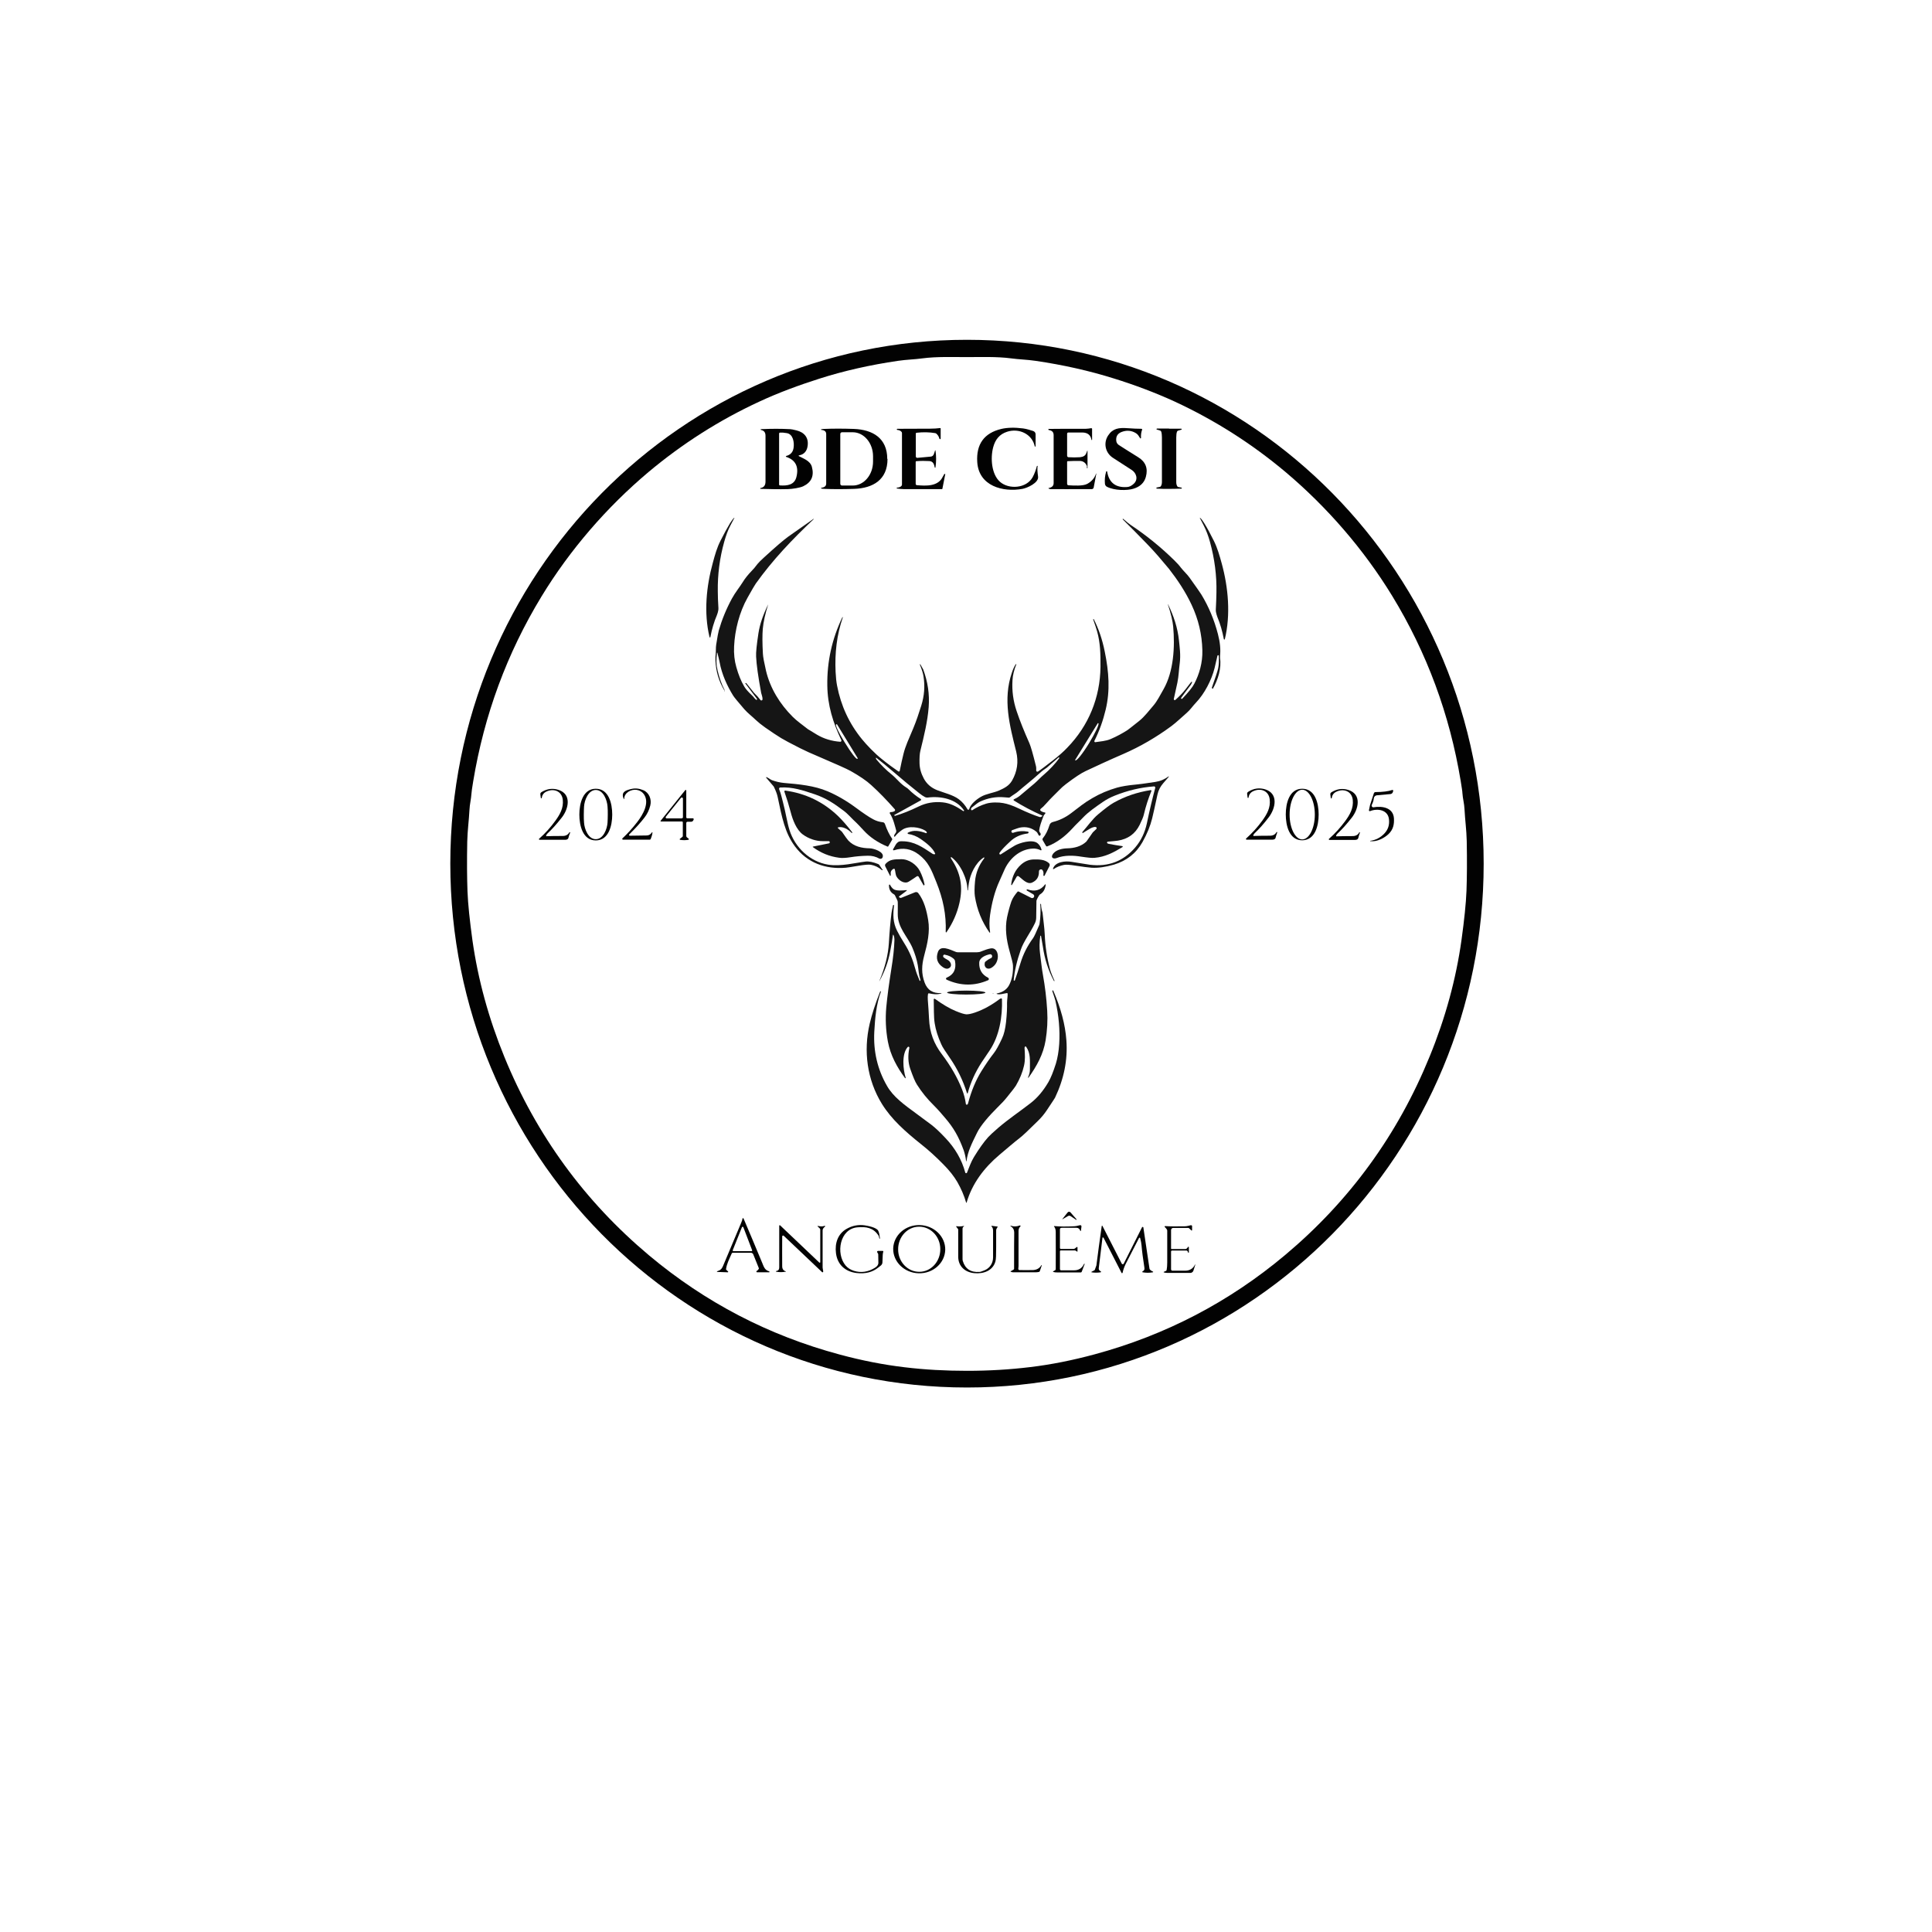
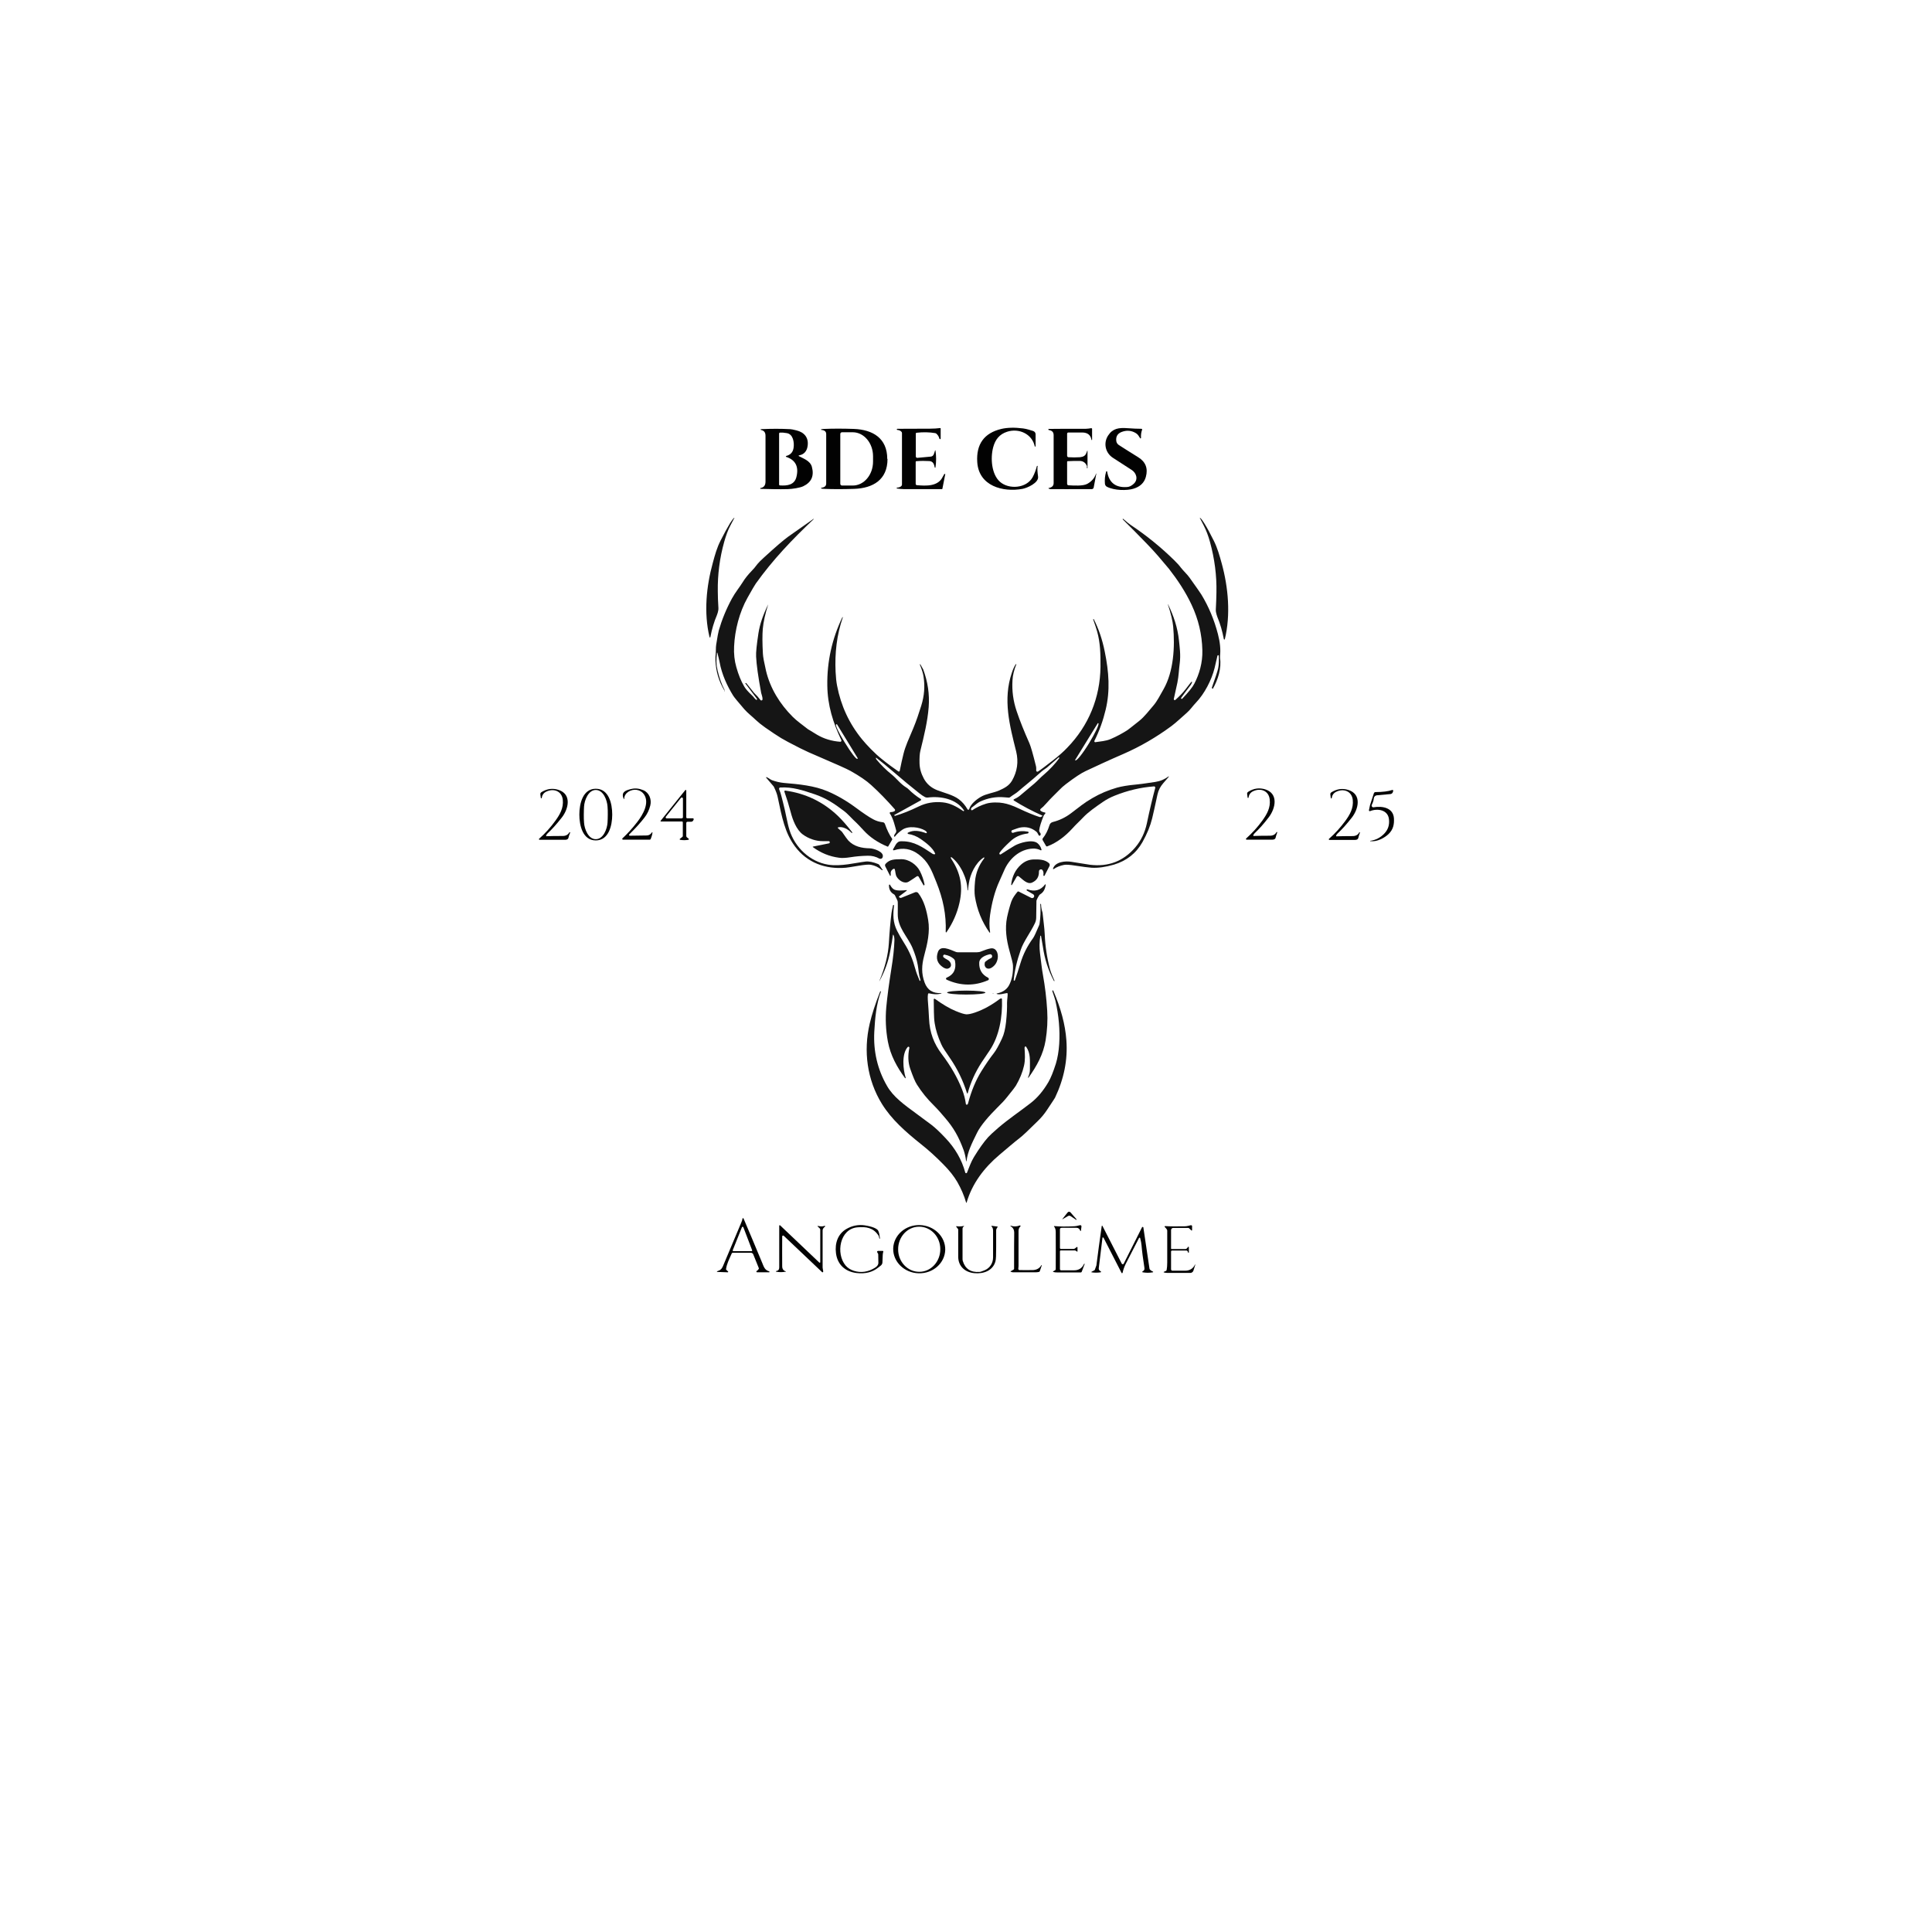
<svg xmlns="http://www.w3.org/2000/svg" id="Calque_1" version="1.1" viewBox="0 0 1563 1563">
  <defs>
    <style>
      .st0 {
        fill: #151515;
      }

      .st1 {
        fill: #020202;
      }
    </style>
  </defs>
-   <path class="st1" d="M782.3,1122.5c-230.9,0-418-189.7-418-423.8h0c0-234,187.2-423.8,418-423.8h0c230.9,0,418,189.7,418,423.8h0c0,234-187.2,423.8-418,423.8h0ZM782.5,1109c17.4,0,34.4-1,50.8-3,16.9-2,34.4-5.5,52.5-10.4,57.2-15.5,108.5-42.2,153.9-80.3,52.1-43.7,91.1-97.3,116.9-160.6,12.8-31.3,21.4-62.8,25.8-94.5,2.2-16,3.6-29.2,4-39.5.4-11,.5-24.4.2-40.4-.2-9-1.4-17.3-1.8-25.6-.2-4.7-1.4-8.5-1.7-13.1,0-1.4-.6-4.6-1.4-9.9-8.9-53.8-27.4-103.7-55.4-149.6-23.1-37.8-52.9-72.1-86.5-100.4-27.3-22.9-57.2-41.9-89.6-56.9-15.7-7.2-32.6-13.5-48.7-18.5-20-6.3-41.3-11.1-63.9-14.4-6.8-1-13.2-1.1-19.8-2-11.4-1.5-24.5-1-35.7-1-11.2,0-24.3-.5-35.7,1-6.6.9-13,1-19.8,2-22.6,3.3-43.9,8.1-63.9,14.5-16,5.1-33,11.3-48.6,18.6-32.4,15-62.3,34.1-89.6,57-33.6,28.3-63.4,62.7-86.4,100.5-28,46-46.4,95.9-55.3,149.7-.9,5.2-1.3,8.5-1.4,9.9-.3,4.6-1.4,8.5-1.6,13.1-.4,8.2-1.6,16.6-1.8,25.6-.3,15.9-.2,29.4.2,40.4.4,10.3,1.8,23.4,4,39.5,4.5,31.7,13.1,63.2,25.9,94.5,25.9,63.3,65,116.8,117.1,160.5,45.4,38,96.7,64.7,154,80.1,18.1,4.9,35.6,8.3,52.5,10.3,16.4,2,33.3,2.9,50.8,2.9Z" />
  <path class="st1" d="M764.4,383.5c0-.1.2-.1.3,0,0,0,.1.2,0,.2l-2.3,11.7c0,.2-.2.3-.4.3-8.8,0-19.1,0-30.8,0-1.7,0-3.5-.2-5.5-.5-.2,0-.3-.2-.3-.4,0-.2.2-.3.4-.3,1.6-.1,2.8-.6,3.5-1.4.2-.3.4-.7.4-1v-41.8c0-.4-.2-.8-.5-1.1-.8-.8-1.9-1.3-3.3-1.4-.2,0-.4-.2-.4-.4,0,0,0,0,0,0h0c0-.3.2-.5.5-.5,1.6,0,10.4-.1,26.4-.1,3.1,0,5.9-.2,8.2-.5.2,0,.4.1.4.3,0,0,0,0,0,0v8.2c0,.3-.2.5-.5.5-.2,0-.4-.2-.5-.4-.4-1.6-1.2-2.9-2.4-4-.3-.3-.6-.4-1-.5-4.8-.8-9.8-.9-15.1-.3-.3,0-.6.3-.6.7v18.4c0,.7.5,1.2,1.2,1.2,0,0,0,0,.1,0l10.8-1c1.2-.1,2.1-.9,2.5-2l1-3c0,0,.1-.1.2-.1,0,0,.1,0,.1.1.7,4.6.7,9.2,0,13.7,0,.2-.1.3-.3.3-.2,0-.3-.1-.3-.3h0c-.5-2.6-1.3-4.9-4.4-5.1-3.3-.2-6.8-.2-10.5.1-.3,0-.5.3-.5.6v17.7c0,.6.4,1.1,1,1.1,7,.6,17.1,1.3,20.9-6.8.5-1,.9-1.7,1.3-2.3Z" />
  <path class="st1" d="M839,377.1c0-.1.1-.2.2-.2h.3s0,0,0,0c0,0,0,0,0,0-.4,1.5-.3,4.4.3,8.7.7,5-8.8,9.2-12.6,9.9-15.9,2.9-35.4-2.3-36.6-21.7-.9-14.5,5.6-23.5,19.5-26.8,4.7-1.1,10.6-1.3,17.6-.4,3.1.4,6.2,1.5,8.2,2.1,1.1.4,1.9,1.4,1.9,2.6v9.7s0,0,0,0c-.1.3-.3.4-.6.3,0,0,0,0,0,0-2.2-10.4-13-15.1-22.5-12-6.1,2-9.5,6.2-11.2,12.5-2.4,9-1.3,22,5.5,28,7.2,6.3,21.3,5.4,26.4-3.7,1.4-2.6,2.6-5.7,3.5-9.2Z" />
  <path class="st1" d="M886.5,383.3c0-.1.2-.2.3-.2h0c0,0,.1.2.1.3l-2.1,11c-.1.7-.8,1.3-1.5,1.3-16.7.1-27.8,0-33.3,0-.7,0-1.3-.2-1.7-.5-.1,0-.1-.2,0-.3,0,0,0,0,.2-.1,2.6-.5,3.9-1.8,3.9-4,0-12.6,0-25.5,0-38.7,0-2.2-1-3.5-3-4-.6-.1-1-.2-1.1-.3-.2-.1-.3-.4-.1-.6,0-.1.2-.2.3-.2,4.8-.1,14.8-.1,29.9-.1,1.6,0,3-.3,4.4-.5.3,0,.7.2.7.5,0,0,0,0,0,0v8.8c0,.2-.1.3-.3.3-.1,0-.2,0-.2-.2-.7-3.9-3.1-5.8-7.3-5.9-6.4,0-10.2,0-11.5,0-.5,0-.9.5-.9,1v17.8c0,.6.5,1.2,1.1,1.2,3.2.2,6.3.2,9.3,0,2.8-.3,4.4-1.2,5.3-3.7.3-.8.5-1.3.6-1.6,0,0,.1-.1.2,0,0,0,0,0,0,.1v13.9c0,0,0,.2-.1.2-.4.1-.5-.3-.3-1.4,0-.1,0-.5-.3-.9-1.2-2.5-3.3-3.7-6.1-3.6-2.9,0-6,0-9.2.2-.3,0-.5.2-.5.5v17.8c0,.7.5,1.2,1.2,1.2,3.8.2,11.7.8,15.2-1.2,3.4-1.9,5.8-4.6,7-8.2Z" />
  <path class="st1" d="M923,354.3c0,.2-.1.4-.3.4-.1,0-.3,0-.3-.2-1.3-1.9-1.8-3.1-3.5-4.1-3.6-2.2-7.5-2.5-11.6-.9-3.3,1.3-4.7,3.8-4.2,7.4.2,1.3.9,2.3,2,3.1,3.2,2.1,8.5,5.4,15.7,9.9,6,3.7,8.1,9,6.2,15.9-1.3,4.8-4.7,8-10.1,9.6-5.3,1.6-15.3,1.5-21.4-1.6-.9-.5-1.5-1.4-1.6-2.4-.3-3.3,0-6.6,1-9.9,0-.2.3-.4.5-.3.2,0,.3.2.3.4,1.5,8.9,6.9,13.1,16.2,12.4,1.8-.1,3.6-1,5.4-2.7,3.7-3.5,2.1-8.7-1.9-11.2-4.1-2.6-9.2-5.9-15-9.7-6.1-3.9-8-11.9-3.9-18.1,3.7-5.7,8.6-6.4,15.5-5.9,4.5.3,8.3.5,11.5.5.3,0,.5.2.5.5,0,0,0,.1,0,.2-.8,2.1-1.1,4.4-.9,6.8Z" />
  <path class="st1" d="M615.6,347.7c-.2,0-.3-.2-.2-.3,0-.1.1-.2.2-.2,8.4-.4,16.3-.4,23.7,0,.9,0,2.6.4,5.1,1,6.1,1.5,9.9,5.7,9,12.4-.5,4.2-2.8,7.1-7,7.8-.2,0-.3.2-.3.4,0,0,0,.2.2.2,3.6,2,9.1,3.7,10.5,8.6,2,7.4-.3,12.6-7,15.8-2.8,1.3-8.8,2.2-12.5,2.3-7.2.2-14.5,0-21.9-.2-.2,0-.4-.1-.4-.3s.1-.4.3-.4c2.7-.4,4-2.2,4-5.2,0-19.1,0-31.4,0-37,0-2.8-1.2-4.4-3.9-4.8ZM636,368.9c3.5-.9,5.5-3.1,6-6.5.7-4.4-.3-11.2-5.5-12-2.1-.4-4-.5-5.5-.4-.4,0-.7.4-.7.8v41.2c0,.4.3.7.7.7,5.8.4,11.7-.3,13.3-6.8,2.1-8.3-.7-13.8-8.3-16.3-.2,0-.3-.2-.2-.4,0-.1.1-.2.2-.2Z" />
  <path class="st1" d="M718,371.3c0,16.8-11.7,23.7-27.1,24.2-9,.3-17,.3-24,0-1.3,0-2.2-.2-2.5-.3-.1,0-.2-.2-.1-.4,0,0,.1-.2.2-.2,2.6-.3,3.9-1.4,3.9-3.4,0-.9,0-7.6,0-20,0-12.4,0-19,0-20,0-2-1.2-3.2-3.9-3.4-.2,0-.3-.2-.3-.3,0-.1,0-.2.2-.2.3-.1,1.2-.3,2.5-.3,7-.3,14.9-.3,23.9,0,15.3.6,27,7.5,27,24.3ZM679.8,351.1v40.3c0,.8.7,1.4,1.4,1.4h8.7c9.1,0,16.4-8.7,16.4-19.4v-4.3c0-10.7-7.4-19.4-16.4-19.4,0,0,0,0,0,0h-8.7c-.8,0-1.4.6-1.4,1.4Z" />
-   <path class="st1" d="M945.9,346.8c3.2,0,6.4,0,9.6,0,.3,0,.5.2.5.5h0c0,.2-.1.3-.3.3l-2.6.8c-.4.1-.7.4-.9.8-.4,1.1-.6,2.7-.6,4.7,0,15.8,0,27.9,0,36.2,0,1.3.3,2.5.9,3.4.2.3.5.5.8.5l2.5.5c.2,0,.4.3.3.5,0,.2-.2.3-.4.3-3.1.1-6.4.2-9.9.2s-6.9,0-9.9-.2c-.2,0-.4-.2-.4-.5,0-.2.1-.4.3-.4l2.5-.5c.3,0,.6-.3.8-.5.6-.9.9-2.1.9-3.4,0-8.3,0-20.4,0-36.2,0-2-.2-3.6-.6-4.7-.2-.4-.5-.7-.9-.8l-2.6-.8c-.1,0-.3-.2-.3-.3h0c0-.3.3-.5.5-.5,3.2,0,6.3,0,9.5,0Z" />
  <path class="st0" d="M971,419c.9.8,2,2.2,3.2,4.2,2.3,3.6,4.9,8.5,7.9,14.5,2.9,5.9,4.5,11.7,6.3,18.2,5.3,19.4,7.3,41.4,2.5,61.2,0,.2-.3.3-.5.3-.1,0-.3-.2-.3-.3-1.2-6.4-2.9-12.4-5.3-18.1-.5-1.2-.8-2.7-1.1-4-.1-.6-.1-1.2-.1-1.9.3-4.9.4-9.5.5-13.7.3-13.8-1.5-27.4-5.2-40.9-1.4-5.1-3.1-9.5-5-13.2-1.8-3.4-2.8-5.5-3.2-6.2,0,0,0-.1,0-.2,0,0,0,0,.1,0Z" />
  <path class="st0" d="M594,419.2c-.4.7-1.4,2.8-3.2,6.1-1.9,3.6-3.5,8-4.9,13-3.7,13.2-5.4,26.6-5.2,40.1,0,4.1.2,8.6.5,13.5,0,.6,0,1.2-.1,1.8-.2,1.2-.6,2.7-1.1,3.9-2.4,5.6-4.1,11.5-5.3,17.8,0,.2-.2.4-.4.3-.2,0-.3-.1-.3-.3-4.7-19.6-2.6-41.1,2.7-60.2,1.7-6.3,3.3-12.1,6.2-17.8,3-5.9,5.6-10.7,7.8-14.3,1.3-2,2.3-3.4,3.2-4.2,0,0,.1,0,.2,0,0,0,0,.1,0,.2h0Z" />
  <path class="st0" d="M980.3,556.6c3.1-8.7,4.8-14,5.2-15.9.6-3,.7-6.3.5-10.1,0-.3-.3-.6-.6-.5-.3,0-.5.2-.5.5-.7,2.9-1.4,6.2-2.3,9.9-2.4,9.7-8.2,20.8-15.1,28-2.7,2.8-4.4,5.6-7.4,8.2-4.2,3.6-8,7.4-12.4,10.7-12.2,9-25.2,16.6-39,22.6-10.9,4.7-23,10.3-30.4,13.8-3.5,1.6-8.8,5.1-15.9,10.5-2,1.5-3.9,3.2-5.7,5.1-4.1,4.2-6.5,6.3-10,10.3-1.9,2.2-3.5,3.7-4.7,4.6-.4.3-.6.9-.3,1.4,0,0,.1.2.2.2.9.8,2.1,1.2,3.4,1.4.3,0,.5.3.4.6,0,0,0,0,0,.1-.2.7-1,1-1.3,1.7-2.1,5.3-3.4,9.3-3.7,12.1,0,.6.2,1.2.9,2.1.4.5.4,1.2.1,1.7v.2c-.3.3-.8.4-1.1.2-.1,0-.2-.2-.3-.3l-1-1.8c-.2-.3-.4-.7-.7-.9-4-3.4-8.6-4.5-13.8-3.4-.9.2-2.9.9-5.9,2-.5.2-.8.8-.6,1.3,0,0,0,0,0,.1v.2c.4.5,1,.7,1.5.5,3.9-1.4,7.8-1.6,11.8-.9.3,0,.6.4.5.8,0,0,0,.1,0,.2-.2.3-.4.4-.7.5-5.6.7-10.3,2.8-14.1,6.4-4.2,3.9-7,6.8-8.5,9-.2.3-.3.6-.3.8,0,.4.2.7.6.8.2,0,.3,0,.5-.1,5.7-3.7,9.6-6.1,11.5-7.2,3.6-2,13.9-5.3,18.2-1.9,1.6,1.3,2.7,3,3.3,5.3,0,.2,0,.4-.3.5,0,0-.2,0-.3,0-2-1-4.2-1.5-6.3-1.4-10.8.4-19.5,8.4-23.5,18.1-1,2.4-2.2,5.1-3.6,8.1-3.9,8.4-6.3,18.2-7.6,27.4-.7,4.7-.7,9.5,0,14.1,0,.2,0,.3-.2.3-.1,0-.2,0-.3-.1-6.2-8.8-10.1-18.5-11.8-29.3-.4-2.7-.4-6.7.1-12,.6-6.9,3.1-13.1,7.3-18.5,0-.1.1-.3.2-.4,0-.2,0-.3,0-.4-.1-.2-.3-.3-.6,0-6.6,4.4-10.8,13.4-11.9,20.9-.2,1.5-.5,3.4-.7,5.5,0,0,0,.2-.2.1h0c-.1,0-.2-.1-.2-.2,0-9-5.6-21-12.9-26.6-.2-.1-.4,0-.6,0,0,0,0,.2,0,.3,0,.4.2.8.5,1.2,7.5,11.3,9.5,22.3,6.5,35.5-1.9,8.4-5.4,16.3-10.5,23.7-.1.2-.3.2-.5,0,0,0-.1-.2-.1-.3.5-14-2.1-26.6-7.6-40.3-4.1-10.3-6.5-16.4-14.2-22.3-6.2-4.7-12.8-5.8-20.1-3.4-.3.1-.6,0-.7-.3,0-.2,0-.3,0-.5l2.3-4c.5-.8,1.2-1.5,2-2,.7-.4,1.8-.6,3.2-.5,9.6,0,16.4,4.8,24.1,9.9.7.5,1.4.7,2.1.6.2,0,.4-.3.4-.5,0,0,0,0,0,0-1.9-4.7-7.7-9-11.7-11.8-3.2-2.2-6.6-3.6-10.1-4.1-.3,0-.6-.4-.5-.7,0-.2.2-.4.3-.4,4.6-2.4,9.5-1.4,14.5.4.3.1.6,0,.7-.3,0-.1,0-.3,0-.4-.2-.5-.7-1-1.4-1.4-4.6-2.8-13.6-4.1-18.6-.5-2.5,1.8-4.4,3.5-5.7,5.3-.1.2-.4.3-.6.1-.2-.1-.3-.4-.2-.6.2-.8.6-1.5,1.2-2.2.5-.6.7-1.5.5-2.3-.8-2.6-2.3-9.7-5.1-13.6-.2-.3-.1-.7.2-1,.1,0,.2-.1.4-.1,1.4,0,2.4-.3,3.2-.8.5-.3.6-1,.2-1.5,0,0,0,0,0,0-6.5-7.4-12.8-13.9-19-19.5-3.9-3.6-9.5-7.4-16.8-11.5-3.3-1.8-11.6-5.5-24.9-11.2-6.9-2.9-12.2-5.3-15.9-7.2-7.8-3.9-12.9-6.7-15.4-8.2-3.3-2-7.6-4.9-12.8-8.5-3.1-2.2-5.6-4.2-7.5-6-3.3-3.2-6.4-5.4-9.5-8.9-5.2-6-8.2-9.7-9-11-4.6-7.4-9.2-17.2-10.9-26.9-.4-2-1-4.5-1.8-7.6,0-.1-.1-.2-.2-.2-.1,0-.2.1-.2.2-.5,5.9-.7,8.9.5,14,1.3,5.7,3.2,11.2,5.8,16.3,0,0,0,.1,0,.2,0,0,0,0,0,0,0,0-.2,0-.2,0-4.5-7.4-6.9-15.5-7.3-24.3-.1-2.1,0-3.9.2-5.5.3-2.6,0-4.5.4-7.3,1-6.3,1.7-10.1,2.1-11.5,2.5-8.7,6-17.3,10.6-25.8,2.7-5,6.5-9.6,8.7-13.2,1.9-3.1,4.3-6.1,7.1-9,1.6-1.6,3.2-3.5,4.9-5.8.9-1.1,2.7-3,5.4-5.4,9.3-8.5,15.7-14,19.3-16.6,1.3-.9,8.2-5.8,20.6-14.5,0,0,.1,0,.2,0h0c0,0,0,.1,0,.2-17.2,16.2-33.4,33.2-46.9,52.2-.8,1.1-3,4.9-6.6,11.3-6.7,11.9-10.3,26.4-10.9,39.4-.3,6,.3,11.6,1.8,16.8,1.7,6.1,3.8,11.3,6.4,15.7,1.1,1.9,3.2,4.3,6.4,7.3.3.3.5.5.8.8.9,1.2,1.7,2,2.4,2.6.2.2.5.1.7-.1.1-.2.1-.4,0-.6l-9.5-12.6s0,0,0,0c0,0,0,0,0,0l.3-.2c.2-.1.4,0,.6.1l6.3,7.9s0,0,0,0c2,1.9,3.7,3.8,5.1,5.7.3.4.9.5,1.3.2.2-.2.4-.4.4-.7.1-1.9-.8-3.8-1.1-5.2-2.4-13-3.8-22.8-4.1-29.4-.2-3.5.5-9.8,1.9-19,1.1-7.2,3.8-15,7.9-23.3,0,0,0,0,0,0,0,0,0,0,0,0,0,0,0,0,0,0,0,0,0,0,0,0-2.4,7.5-3.9,14.2-4.4,19.9-.4,4.7-.4,11.4.1,20.1.1,2.5,1,7.1,2.5,13.7,3.4,14.3,11.2,26.9,21.6,37.3,3.5,3.5,8,6.6,12.3,10,.4.3,2.9,1.8,7.4,4.5,5.6,3.3,11.9,5.2,18.8,5.7.5,0,.8-.3.9-.8,0-.1,0-.3,0-.4-6.8-14.3-11.2-28.2-11.4-44.3-.3-19.3,3.8-37.8,12.2-55.3,0,0,.1-.1.2,0h0c.1,0,.2.2.1.3,0,0,0,0,0,0-4.9,14.2-6.5,28.8-5.8,43.9.2,4.4.6,8.2,1.2,11.2,3.1,16.2,9.8,30.7,20.2,43.4,3.6,4.4,10.2,11.4,15.9,15.9,4.8,3.9,9.3,7.2,13.5,10.1.3.2.7.1,1-.2,0,0,0-.2.1-.3,1-5.1,2-9.6,3-13.6,1.6-6.5,4.2-11.9,7.9-20.7,2.6-6.2,4.5-12.1,6.5-18.4,2.5-8,3.1-15.9,1.8-23.8-.4-2.6-1.4-5.7-2.9-9.3,0-.1,0-.3.1-.4h.2c0-.2,0-.1,0-.1,0,0,0,0,0,0,1.3,2.2,2.1,3.7,2.4,4.3,3.7,10,5.2,20.1,4.4,30.5-.9,11.6-3.7,23-6.7,35.2-.6,2.4-.8,5.7-.7,10.1.1,4.3,1.3,8.4,3.5,12.5,2.4,4.4,6,7.5,10.9,9.4,5.4,2.1,12.6,3.7,17.4,7.3,2.8,2.1,5.1,4.8,7,8.1.2.4.7.5,1,.3.2,0,.3-.3.4-.5,1.1-3.9,5.8-7.8,9.5-9.9,4.3-2.5,10.4-3.2,14.7-5.1,4.2-1.9,7.9-3.7,10.4-7.9,4.3-7.5,5.4-15.3,3.4-23.6-5.3-21.2-10.9-42-3.5-63.8,1-3,2.1-5.3,3.2-6.9,0,0,.1,0,.2,0h.2c0,.1,0,.2,0,.2,0,0,0,0,0,0-1.8,4.4-2.9,8.8-3.1,13-.5,8.4.6,16.7,3.4,24.9,2.6,7.8,6.1,16.4,10.3,25.9,1.1,2.5,2.9,8.7,5.3,18.5.3,1.2.2,2.2.2,3.6,0,.5.4.9.9.9.2,0,.3,0,.5-.1,1.9-1.2,6-4.3,12.3-9.2,4.5-3.5,8.3-6.8,11.4-10.1,17.3-17.8,26.6-40.4,26.9-65.4.1-10.5-.2-19.7-2.7-28.6-.6-2.2-1.7-5.5-3.2-9.7,0-.2,0-.4.2-.4h0c0,0,.2,0,.2,0,3.9,7.6,7,16.5,9,26.6,3.3,16.2,4.4,31.2.7,46.7-2.1,8.8-5.1,17.2-9.1,25.2-.2.4,0,.9.4,1.1.2,0,.3.1.5,0,3.7-.6,8.2-.8,12.2-2.5,5.1-2.2,9.7-4.7,13.7-7.3.6-.4,3.7-2.8,9.2-7.2,4.6-3.6,8.6-9.1,11.7-12.6,3.1-3.6,5.5-8.5,8.2-13.2,8.2-14.4,9.3-34.3,7.8-50.7-.4-4.4-1.8-10.4-4.3-18,0,0,0,0,0-.1,0,0,0,0,0,0,0,0,.1,0,.1,0,4.7,9.6,7.8,19,8.9,29.4.5,5.1,1.5,11.5.6,18.4-.7,5.1-.8,10.4-1.9,15.7-.8,3.6-1.8,8-2.9,13.2,0,.4.2.8.6.9.2,0,.5,0,.7-.2,3-2.7,5.8-5.4,8.6-9.1,2.8-3.7,4.3-5.6,4.5-5.6.1,0,.3,0,.4.2,0,0,0,.1,0,.2-.3.8-.6,1.5-1,2.1-3.2,4.2-5.8,7.7-7.8,10.5-.2.2-.1.5,0,.7,0,0,0,0,0,0l.3.2c.1,0,.3,0,.4,0,5.1-5.3,8.4-9.4,9.9-12.3,3.9-7.5,6.8-16.8,6.5-27.1-.3-12.8-3.2-25-8.7-36.7-4.9-10.5-11.3-20.1-18.3-29.1-.7-.9-3.6-4.3-8.8-10.4-2.6-3-5.7-6.4-9.3-10.1-5.6-5.8-12-12.3-19.3-19.5-.1-.1-.1-.3,0-.4h0c.1-.1.3-.1.4,0,3.4,2.9,5.3,4.5,5.9,4.8,12.5,8.3,24.4,17.9,35.5,28.8,2.1,2.1,3.9,4,5.2,5.8,2.2,2.8,5.2,5.5,7.1,8.2,5.4,7.6,8.6,12.1,9.5,13.6,5.9,9.7,10.4,20.4,13.4,32,1.7,6.5,2.3,12.3,1.7,17.7,0,.6,0,1.1,0,1.7,1.3,8.2-1.7,17.6-5.8,24.8,0,0-.2.1-.3,0,0,0-.1-.1,0-.2ZM888.1,585.1l-18.3,29.7c0,.1,0,.2,0,.3h.2c1,.7,5.9-5.4,10.9-13.6h0s.3-.5.3-.5c5-8.2,8.3-15.3,7.4-15.9,0,0,0,0,0,0h-.2c-.1-.2-.2-.1-.3,0ZM693.9,613.4l-16.8-27.5c0,0-.2-.1-.3,0,0,0,0,0,0,0l-.4.2c-.8.4,2.2,6.8,6.8,14.2,0,0,0,0,0,0l.7,1.1c4.5,7.4,8.8,13,9.6,12.5l.4-.2c0,0,.1-.2,0-.3,0,0,0,0,0,0ZM856.7,612.5l-9.4,8.2c0,0-.1.1-.2.2-2.3,1.5-4.3,3-6.1,4.7-5.9,5.4-14.1,11.8-17.2,14.6-1.9,1.7-4.3,2.9-6.6,4.7-.3.2-.6.4-1,.4,0,0-1.3-.1-3.8-.3-6.7-.6-13.3.6-19.7,3.6-1.1.5-3.3,2.1-6.6,4.8-.3.2-.5.6-.5,1v.5c0,.3.3.6.6.6.1,0,.2,0,.3,0,3.3-2.2,7-4,11.2-5.3,4.1-1.3,10.3-1.2,13.9-.5,3.5.6,7.7,2,12.7,4.4,6.3,3,11.9,5.3,16.8,6.9.3,0,.5,0,.8,0l1.3-.7c.1,0,.2-.2.1-.4,0,0,0,0-.1-.1-8.3-3.7-16-7.8-23-12.2-.2-.2-.3-.5-.2-.7,0,0,.1-.2.2-.2,1.7-.8,3.3-1.7,4.7-2.8,2-1.6,5.9-4.9,11.9-10,2.9-2.5,4.9-4.9,7.8-7.3,4.4-3.7,9.4-9.1,12.4-13.3,0-.1,0-.3,0-.4-.1,0-.3,0-.4,0ZM779.8,655.5c-6.2-9.2-18.7-11.6-29.1-10.3-.9.1-1.8,0-2.6-.5-1.3-.7-2.7-1.6-4.3-2.9-6.2-4.9-13.4-10.8-21.4-17.7-4.7-4-9.2-7.7-13.4-11-.1-.1-.3,0-.4,0,0,0,0,.1,0,.2,0,.4.2.8.5,1.2,3.8,4.5,7.8,8.5,12.2,12,4.1,3.3,7,7.6,11.9,10.6.7.4,1.3.9,1.8,1.4,3.1,3.1,6.4,5.7,9.9,7.9.3.2.4.6.2.9,0,0-.1.2-.2.2l-21.3,11.8c-.2,0-.2.3-.1.4,0,0,0,0,0,0h0c.1.2.4.3.7.3,5.8-1.7,12.1-4.2,18.9-7.5,6.1-3,12.6-4.1,19.5-3.4,6.1.6,11.1,3.3,16.6,7,.2.2.5.1.7-.1.1-.2.1-.4,0-.6Z" />
  <ellipse class="st0" cx="586" cy="559.4" rx=".1" ry=".3" transform="translate(-158.2 239.3) rotate(-20.4)" />
  <path class="st0" d="M945.2,628.1c.1,0,.2,0,.3,0h0c.1.1.1.3,0,.4-1.5,1.7-3,3.4-4.5,5.2-2.3,2.7-3.8,5.5-4.6,9.1-2,9.5-3.5,15.9-4.3,19.3-1.5,6.1-4.1,12.5-7.8,19.1-5.1,9.1-12.9,15.2-23.1,18.3-6.9,2-12.9,2.8-18.1,2.5-2.9-.2-7.3-.8-13.2-1.7-4.4-.7-7.4-.9-9-.6-3.2.6-6,1.7-8.5,3.4-.2.1-.4,0-.5-.1,0,0,0-.2,0-.3,1.8-5.6,10.1-6.3,14.8-5.5,8,1.3,13,2.1,15.1,2.4,14.8,1.8,27-2.8,36.6-14,4.7-5.5,7.8-12,9.4-19.4,2.2-10.6,4.5-20.2,6.8-28.8.1-.5-.2-1-.7-1.2-.1,0-.2,0-.3,0-10.8.8-21.4,3.3-31.8,7.5-3.5,1.4-6.7,3.1-9.6,5.1-5.5,3.8-11.7,8-16.1,12.7-2.7,2.9-5.4,5.2-8.8,9-5.5,6-12.3,11.3-20,14.2-.4.2-.9,0-1.1-.4l-2.6-4.5c-.3-.5-.3-1.2.1-1.7,2.3-2.8,4-6.3,5.3-10.4.4-1.4,1.3-2.3,2.8-2.7,5.2-1.3,10-3.6,14.3-6.8,7.5-5.6,10.5-8.4,17.6-12.5,6.3-3.7,13-6.5,20-8.5,3.6-1,8.7-1.9,15.4-2.5,3.9-.4,9-1.1,15.5-2.1,4-.6,7.6-2.1,10.8-4.5Z" />
  <path class="st0" d="M714,703.3c.1.2.1.5,0,.6-.2.1-.4.1-.6,0-2.6-2.3-5.6-3.7-8.9-4.3-1.7-.3-5,0-9.9.8-5.8,1-9.2,1.5-10.4,1.6-16.2,1.4-31.2-3.9-41.1-17.3-8.1-10.9-10.5-23.4-14-40.1-.4-1.9-1.3-4.5-2.9-7.8-.1-.3-.3-.6-.5-.8l-5.9-6.9c0-.1,0-.3,0-.4,0,0,.2,0,.3,0,1.5.5,3.1,2,4.5,2.5,3.3,1.2,6.5,1.9,9.6,2.2,12,1,24.7,2.2,35.4,6.8,7.1,3,14.9,7.4,22.6,13.1,6.3,4.7,11,7.8,14,9.4,2.5,1.4,5.2,2.2,7.9,2.5.8,0,1.5.6,1.8,1.4,1.7,4.8,3.6,8.8,5.8,11.9.2.3.2.6,0,.9l-3.1,5.3c-.1.2-.4.3-.6.2-7.7-3.2-14.2-7.5-19.3-13.1-3.4-3.6-5.2-5.6-5.7-6-3.7-3.3-7-7.4-10.6-10-7.8-5.9-14.4-10.2-23.2-13.2-9.6-3.2-18-6.1-28-5.5-.5,0-1,.5-.9,1,0,.1,0,.2,0,.3,1.6,3.7,2.3,7.8,3.2,10.9,2,7.4,3.3,16.2,5.2,22.2,4.4,14.1,16.5,25.6,31.2,28,10.2,1.7,22.6-1.6,30.4-2.5,2.7-.3,6.1.4,10.1,2,.4.2.7.4,1,.8l2.4,3.6Z" />
  <path class="st1" d="M461.3,673.5s-.3.9-1,2.7c0,.1-.2.6-.4,1.5-.2,1.1-1.1,1.7-2.7,1.7-11.3,0-18.2,0-20.7,0-.3,0-.5-.3-.5-.5,0-.1,0-.3.2-.4,4.8-4.2,9.2-9.1,13.1-14.5,3.7-5.1,6.7-10.3,6-17-.8-7.1-7.5-9.5-13.5-6.5-2,1-3.2,2.7-3.5,5,0,.2-.2.4-.5.3,0,0-.2,0-.2-.1,0,0-.2-.5-.2-1.2-.1-1.6-.9-2.8.9-3.8,4.3-2.6,8.8-3.2,13.5-1.7,10.9,3.5,8.2,15.4,2.7,22.4-4.1,5.2-7.9,9.5-11.6,12.9-.3.3-.7.8-1.1,1.6-.1.2,0,.4.2.6,0,0,.1,0,.2,0,2.7-.1,7-.2,13.1-.2,2.5,0,4.2-1,5.3-2.9.1-.2.3-.3.5-.1,0,0,.2.1.2.3Z" />
  <path class="st1" d="M495.3,659c0,9-2.9,20.9-13.3,20.9-10.5,0-13.3-11.9-13.3-20.9,0-9,2.9-20.9,13.3-20.9,10.5,0,13.3,11.9,13.3,20.9ZM472.3,659c0,2.5,0,4.7.2,6.5.3,5,3.3,13.4,9.5,13.4s9.2-8.4,9.5-13.4c.1-1.8.2-4,.2-6.5,0-2.5,0-4.7-.2-6.5-.3-5-3.3-13.4-9.5-13.4-6.1,0-9.2,8.4-9.5,13.4-.1,1.8-.2,4-.2,6.5Z" />
  <path class="st1" d="M527.8,673.7c0,.9-.4,2.6-1.4,5.1-.1.3-.4.5-.7.5h-21.7c-.3,0-.6-.3-.6-.6,0-.2,0-.3.2-.5,4-3.7,8.1-8.2,12.1-13.4,4.3-5.6,10.1-15.3,5.2-22.3-1.4-1.9-3.3-3.1-5.9-3.5-4.2-.6-9.9,2.1-10,7.2,0,.1-.1.2-.2.3,0,0-.2,0-.2-.2-2.4-5.5,1.4-6.9,6.1-8,3.3-.8,6.5-.4,9.8,1,4.7,2,6.8,7.4,5.6,12.3-.9,3.7-2.5,7-4.7,9.8-3.4,4.4-7.5,8.9-12.3,13.6-.3.3-.3.7,0,.9.1.1.3.2.5.2,8.8-.1,13.3-.2,13.6-.2,1.8,0,3.2-.9,4.3-2.6,0-.1.2-.1.3,0,0,0,.1.1.1.2Z" />
  <path class="st1" d="M1032.6,673.3c.1-.2.3-.3.5-.2,0,0,.2.1.2.3,0,0-.3.9-.9,2.7,0,.1-.2.6-.4,1.5-.2,1.1-1.1,1.7-2.7,1.7-11.3,0-18.3,0-20.8,0-.3,0-.5-.3-.5-.6,0-.1,0-.3.2-.4,4.8-4.3,9.2-9.1,13.1-14.5,3.7-5.2,6.7-10.4,5.9-17.1-.8-7.1-7.5-9.5-13.6-6.5-2,1-3.2,2.7-3.5,5,0,.2-.2.4-.5.3,0,0-.2,0-.2-.1,0,0-.2-.5-.2-1.2-.1-1.6-.9-2.8.9-3.8,4.3-2.7,8.8-3.2,13.5-1.8,10.9,3.5,8.3,15.4,2.9,22.5-4,5.3-7.9,9.6-11.5,13-.3.3-.7.8-1.1,1.6-.1.2,0,.4.2.6,0,0,.1,0,.2,0,2.7-.1,7-.2,13.1-.2,2.5,0,4.3-1,5.3-2.9Z" />
-   <path class="st1" d="M1053.5,638.1c10.5,0,13.3,11.9,13.3,20.8,0,9-2.8,20.8-13.3,20.9-10.5,0-13.3-11.9-13.3-20.9,0-9,2.8-20.8,13.3-20.8ZM1053.5,679.1c5.6,0,10.2-9,10.2-20.1s-4.6-20.1-10.2-20.1c-5.6,0-10.2,9-10.2,20.1s4.6,20.1,10.2,20.1Z" />
  <path class="st1" d="M1099.5,673.4c.1-.2.3-.3.5-.1,0,0,.2.1.2.3,0,0-.3.9-.9,2.7,0,.1-.2.6-.4,1.5-.2,1.1-1.1,1.7-2.7,1.7-11.3,0-18.2,0-20.7,0-.3,0-.5-.3-.5-.5,0-.1,0-.3.2-.4,4.8-4.2,9.2-9.1,13.2-14.5,3.7-5.1,6.7-10.3,6-17-.8-7.1-7.5-9.5-13.5-6.5-2,1-3.2,2.7-3.5,5,0,.2-.2.4-.5.3,0,0-.2,0-.2-.1,0,0-.2-.5-.2-1.2-.1-1.6-.9-2.8.9-3.8,4.3-2.6,8.8-3.2,13.5-1.7,10.9,3.5,8.2,15.4,2.7,22.4-4.1,5.2-7.9,9.5-11.6,12.9-.3.3-.7.8-1.1,1.6-.1.2,0,.4.2.6,0,0,.1,0,.2,0,2.7-.1,7-.2,13-.2,2.5,0,4.3-1,5.3-2.9Z" />
  <path class="st1" d="M550.3,678.4l1.7-1.3c.3-.2.4-.5.4-.8v-11c0-.4-.3-.7-.6-.7h-17.1c-.2,0-.3-.1-.3-.3,0,0,0-.2,0-.2l20-24.9c.2-.2.4-.2.6,0,.1,0,.2.2.2.4v21.6c0,.5.4.8.8.8h4.5c.4,0,.7.3.7.7,0,0,0,.1,0,.2l-.2.5c-.3.8-1,1.4-1.9,1.4h-2.9c-.6,0-1,.5-1,1v10.6c0,.3.2.7.4.9l1.6,1.3c.2.2.2.5,0,.6,0,0-.2.1-.3.2-2.3.4-4.5.4-6.7,0-.2,0-.4-.3-.3-.5,0,0,0-.2.1-.2ZM551.6,662c.5,0,.9-.4.9-.8h0v-15.2c0-.5-.4-.8-.9-.8-.3,0-.5.1-.7.3l-12.2,15.2c-.3.4-.2.9.1,1.2.1.1.3.2.5.2h12.2Z" />
-   <path class="st0" d="M875.9,673.7c-.2,0-.4,0-.4-.1,0-.1,0-.2,0-.3,4.5-5.1,8.3-10.7,12.9-14.5,5.7-4.8,9.9-7.9,12.4-9.3,9.2-5.2,19.2-8.6,30.1-10.3.3,0,.5.2.6.4,0,0,0,.2,0,.3-2.6,6.3-4.6,12.6-6.1,19-.4,1.9-1.6,4.7-3.4,8.4-3.6,7.3-9.5,11.5-17.7,12.8-1.6.2-4.3.5-8,.8-.4,0-.7.4-.7.8,0,.2.1.4.3.5.2.2.7.4,1.2.5,4.2.8,7.8,1.4,10.8,1.8.3,0,.4.3.4.5,0,.1,0,.3-.2.3-7.3,4.4-14.1,8-22.7,8.7-2,.2-5.7-.2-11-1-5.4-.9-13.2-1.4-19.7,1.2-2.1.8-4.6,0-3.3-2.6,2.1-4,7.8-5.2,12-5.3,5.8-.1,11.3-1.6,15.3-5.3.2-.2.4-.4.5-.6l4.6-6.6c.2-.3.4-.6.7-.8l2.4-2.3c.4-.4.4-1,0-1.4-.1-.1-.2-.2-.4-.2-2.4-.7-7,2.7-10.6,4.9Z" />
  <path class="st1" d="M1108.7,680.6c0,0-.2,0-.2-.2s0-.2.2-.2c4.3-.6,8-2.5,11.1-5.7,3.1-3.2,4.4-7,3.9-11.6-.8-7.9-9.4-9.1-15.3-6.7-.3.1-.7,0-.9-.4,0-.1,0-.2,0-.4l.8-3.8s0,0,0-.1l3.2-9.8c.2-.5.7-.9,1.2-.9,5.9,0,10.4-.6,13.6-1.7.3-.1.7,0,.8.4,0,.1,0,.3,0,.4l-.3,1c-.3.8-1,1.4-1.9,1.5l-11,1c-1.3.1-2.4,1.2-2.5,2.5-.1,1.7-.7,3.4-1.6,5.2-.4.7,0,1.5.6,1.9.3.1.6.2.9.1,7-1.2,15.8.3,16.4,8.9.3,5-.6,9.1-4.3,12.7-3.3,3.2-9.5,6.5-14.6,5.8Z" />
  <path class="st0" d="M689.3,673.7h0c-.2.1-.4.1-.5,0-2.6-2.7-6.8-5.3-10.7-4.4-.2,0-.4.3-.3.5,0,0,0,.2.1.2l2.8,2.5c.4.3.7.7,1,1.2,2.2,3.2,3.7,5.3,4.6,6.3,4.5,4.8,10.8,6.2,17.4,6.3,2.6,0,12.2,2.7,10.3,7.4-.4.9-1.3,1.3-2.2,1,0,0-.1,0-.2,0-3-1.7-6.2-2.5-9.6-2.4-5,.1-9.6.5-13.9,1.2-3.9.6-7.1.8-9.4.4-7.7-1-14.7-3.9-21.1-8.6-.1,0-.1-.2,0-.4,0,0,0,0,.1,0l12.8-2.6c.5,0,.8-.5.8-1,0-.5-.5-.8-.9-.8,0,0-1.6,0-4.7,0-5.7.1-11.9-2.2-16.2-5.4-5.2-3.8-8.2-11.8-9.8-18-1.5-5.7-3.2-11.2-5.1-16.6-.1-.4,0-.8.5-.9.1,0,.2,0,.3,0,16.5,2.3,30.7,9.2,42.6,20.6,3.3,3.2,7.2,7.6,11.5,13.2.1.2.1.4,0,.6Z" />
  <path class="st0" d="M747.8,715.8c0,.2-.1.4-.3.5-.2,0-.3,0-.4-.2l-3.9-6.8c-.3-.5-.9-.6-1.4-.4,0,0,0,0,0,0-3.5,2.4-5.7,3.8-6.7,4.4-3.6,2.1-8.2-1.2-9.8-4.2-.9-1.6-.9-4.2-1.4-5.8-.1-.4-.6-.6-1-.4,0,0,0,0-.1,0-1.2.7-2.3,1.8-2.2,3.4,0,.9,0,1.5,0,2,0,.2-.2.3-.4.3-.1,0-.2,0-.2-.2l-3.8-7.5c-.4-.7-.2-1.6.3-2.1,3.4-3.7,7.1-3.6,12.5-3.7,6.4-.1,12.6,4.5,15.2,9.6,1.7,3.3,3,7,3.8,11Z" />
  <path class="st0" d="M818,716c.7-6.8,3.4-12.4,8-16.5,3-2.7,6.4-4.1,10.2-4.2,4.4-.1,9,0,12.3,2.9.7.6,1,1.6.5,2.5l-3.9,7.6c-.1.3-.4.4-.7.3-.2-.1-.4-.4-.3-.6.3-1.8,0-3.2-.8-4.2-.6-.7-1.7-.6-2.3,0-.4.4-.5.9-.5,1.4.1,4.1-1.7,7.1-5.5,8.8-4.1,1.9-8.1-3.1-10.9-5.1-.5-.3-1.1-.2-1.5.2,0,0,0,0,0,0l-4,6.9c0,.1-.2.2-.4,0,0,0-.1-.2-.1-.3Z" />
  <path class="st0" d="M761.6,803.7c-3.7,1.1-6.3.7-10.1-.1-.3,0-.6.1-.7.5,0,0,0,0,0,0-.3,1.7-.3,3.3-.2,4.7.5,6.2.8,11.3,1,15.3.5,11.3,3.9,20.2,10.4,28.8,7.1,9.4,12.6,18.9,16.3,28.4,1.6,4.1,2.6,8,3.1,11.8,0,.3.3.6.7.6,0,0,.1,0,.2,0,.5-.2.8-.6.9-1.2,2.6-9.9,6.2-18.5,10.7-25.8,3.5-5.6,6.9-10.6,10.2-14.8,1.8-2.3,4-6.3,6.6-11.9,1.6-3.4,2.6-7.8,3.2-13.1.7-6.6.9-11.7.8-15.5,0-2.5.6-5.5.5-7.5,0-.3-.3-.5-.6-.5,0,0,0,0,0,0-1.8.2-5.9,1.6-8.2.7-.1,0-.2-.2-.1-.3,0,0,0-.1.2-.1,5.1-1,8.6-3.6,10.4-7.8,2-4.3,2.8-9.3,2.6-14.9,0-1.4-1-5.3-2.8-11.7-2.5-9-3.8-18.1-2-27.1,1.1-5.1,2.3-9.4,3.5-12.9,1.1-3,3-5.5,5-7.9.2-.2.6-.3.8-.2l10.3,5.2c.8.4,1.8.1,2.2-.7.4-.8.1-1.7-.6-2.2l-5.1-3c-.3-.2-.3-.5-.2-.8.1-.2.4-.3.6-.2,5.9,2.1,10.7.8,14.3-4,.1-.1.3-.2.4,0,0,0,.1.2.1.3-.5,3.7-2,6.2-4.5,7.7-.3.2-.6.5-.8.8-1.4,2.2-2.1,3.8-2.2,4.5,0,1.1-.1,5.6-.2,13.6,0,1.6-.4,3.2-1.1,4.6-3.5,7.4-9,14.4-11.4,21.4-3.1,8.8-5,17-5.7,24.5,0,.2.2.4.4.5,0,0,.2,0,.2,0,.2-.1.3-.3.4-.5,1.3-3.6,2.8-8.2,4.5-13.8,2.1-7,5.5-13.8,10.2-20.2.8-1.1,2.4-4.5,4.8-10.2.2-.4.3-.9.4-1.3.8-5.3,1-10.6.6-15.8,0-.2.1-.4.3-.4,0,0,0,0,0,0h0c.2,0,.3.1.3.3h0c.1,2.5.5,4.6,1.1,6.4.1.3.2.7.2,1.1.7,7,1.4,10.8,1.7,17,.4,9.5,1.8,18.8,4.2,27.9.6,2.2,1.8,5.4,3.7,9.5,0,0,0,.2-.1.3h0c-.1,0-.2,0-.3,0-4.6-8.6-7.6-17.9-9-27.8-.5-3.2-1-6.1-1.5-8.7,0-.2-.2-.3-.4-.2-.1,0-.2.1-.2.3-.7,4.7-.8,9.3-.2,14,1,7.7,1.4,12.3,2.4,17.7,1.6,8.9,2.8,18.4,3.4,28.6.5,8,0,16-1.3,24.1-1.9,11.4-7.2,20.8-13.8,30.1,0,.1-.3.1-.4,0,0,0-.1-.2,0-.3.8-1.8,1.5-3.7,1.5-6.1,0-8.2.6-13.1-3-18.5-.2-.3-.6-.4-.9-.2-.1,0-.2.2-.3.4-.1.5-.2.9-.1,1.2.3,4.7.6,9.4-.5,14-1.2,5.3-3.4,10.7-6.6,16.1-.5.9-2.9,4-7.2,9.3-1.8,2.3-4.5,5.2-8,8.6-6.1,6.1-13.2,14-16.2,20.2-4.4,9-7.4,14.8-8.5,22.9,0,0-.1.1-.2.1,0,0-.1,0-.1-.1-.4-3.3-1.1-6.3-2-8.9-3.9-10.7-8.1-18.1-15-26.1-2.8-3.3-5.5-6.5-9.1-10.1-5.2-5.1-9.8-10.7-13.7-16.9-1.5-2.3-3.2-6.5-5.4-12.7-1.8-5.2-2-10.9-.7-17,0-.4-.2-.8-.6-.9-.3,0-.5,0-.7.2-5.1,5.6-3.8,18.3-1.7,24.9,0,.2,0,.3-.2.4-.1,0-.3,0-.3-.1-6.5-8.8-11.8-18.4-13.9-29.6-1.7-9.2-2.1-18.4-1.3-27.6.8-8.7,2.2-19.1,4.1-31.1,1.5-9,2.3-16.8,2.5-23.3,0-1.7-.2-3.1-.8-4.3,0-.1-.2-.2-.3-.1,0,0-.1.1-.1.2-.3,2.7-1.1,7.3-2.3,13.6-1.6,8.4-4.5,16.3-8.7,23.8,0,0,0,0,0,0,0,0-.1-.1,0-.2,4.6-10.9,7.1-21.1,7.7-30.5.5-8.8,1.2-16.9,2.1-24.3.1-.8.5-3,1.3-6.6,0,0,0,0,0,0h.5c.1-.1.3,0,.3.1,0,0,0,0,0,0-.9,7.5-1,13.9,2.5,20.8,1.5,2.9,3.4,6.3,5.9,10.2,4.3,6.8,6.8,13.2,8.9,20.9.6,2.3,1.8,5.4,3.4,9.2,0,.2.2.2.4.1,0,0,.1,0,.1-.1.2-.4.2-.7,0-1.1-1.3-4-1.3-7.5-2-11.5-.8-4.5-2.3-9.3-4.4-14.2-4-9.2-12-16.2-11.8-27.4,0-5.7.1-8.8,0-9.3,0-.7-.2-1.3-.5-1.9l-1.8-3.7c-.2-.3-.4-.6-.8-.8-2.7-1.5-4.1-4-4-7.5,0-.2.2-.4.5-.4.1,0,.3,0,.3.2.7,1.3,1.6,2.5,2.6,3.3,2.1,1.9,8.2,1.3,10.7,1,.2,0,.3,0,.3.2,0,.1,0,.2-.1.3l-6,4.5c-.2.2-.3.5-.1.8,0,0,.1.1.2.1l.6.3c.3.2.6.2,1,0l11.2-4.5c.9-.3,1.9,0,2.4.6,4.9,6.2,6.9,14.6,8.1,21.9,1.6,9.4-.6,19.2-3.2,28.7-2.1,7.9-2.4,14.4.3,21.8,2.2,6.1,6.7,9,13.5,8.6,0,0,.1,0,.2.1,0,0,0,.1-.1.2Z" />
  <path class="st0" d="M764.4,772.3c-.7-.1-1.3.3-1.4,1,0,.4,0,.9.4,1.2.7.6,1.8,1.3,3.3,2.1,2.8,1.5,4.2,5.7.2,7-1,.3-2.3,0-3.9-1-4.7-3.1-6.1-7.2-4.2-12.5,2.1-5.8,9.7-1.9,14.5,0,.5.2,1.1.3,1.7.3h15.4c1.2,0,2.3-.2,3.4-.7,2.9-1.2,5.4-2,7.5-2.4,4.7-.9,6.4,4,5.9,7.7-.5,3.6-2.2,6.2-5.2,8-3.2,1.9-6.2-.5-5.3-4.1,0-.4.3-.7.6-1,1.3-1.1,2.7-2,4.3-2.7.8-.3,1.2-1.2,1-2h0c-.2-.9-1-1.3-1.8-1.2-3.4.7-8.5,2.7-8.6,6.9-.2,5.5,2.2,9.6,7.2,12.1.5.3.7.9.5,1.5-.1.2-.3.4-.5.5-11.1,4.8-22.2,4.7-33.5-.4-.5-.2-.7-.8-.5-1.2,0-.2.3-.4.5-.5,5.7-2.4,7.9-6.9,6.7-13.5-.1-.6-.5-1.2-1-1.7-2-1.7-4.3-2.8-7.1-3.3Z" />
  <path class="st0" d="M851.6,801.5c0-.1,0-.2.1-.3h.2c0-.1.1,0,.1,0,6.2,14.3,9.8,27.7,10.7,40.3,1.2,15.8-1.9,31.3-9.2,46.6-.3.5-2.4,3.8-6.5,9.9-2.1,3.2-4.6,6.2-7.5,9-7.3,7.2-12.1,11.8-14.5,13.6-4.5,3.5-10,8.2-16.6,13.8-12.2,10.3-21.9,23-26.4,38.5,0,.1-.2.2-.3.1,0,0-.1,0-.1-.1-1.6-5.6-4-11.2-7.2-16.8-2.6-4.4-6.3-9.2-11.3-14.2-5.9-6-11.8-11.4-17.9-16.2-13-10.4-24-20.2-31.7-32.6-12.1-19.6-15.1-42.8-9.9-65,1.7-7.3,4.5-16,8.5-26.1,0,0,0,0,0,0h.4c.1,0,.2,0,.2.2,0,0,0,0,0,0-3.8,10.2-4.8,21.5-5.4,32.6-.8,15.8,2.6,30.4,10.3,43.7,5,8.8,13.7,15.1,24.1,22.7,5.2,3.8,9.1,6.7,11.6,8.6,3.3,2.5,7.2,6.2,11.6,10.9,7.8,8.2,13.2,17.5,16,27.9.1.4.5.6.9.5.2,0,.4-.2.5-.4,1.7-4.1,3.1-8.5,5.6-12.6,4.1-6.7,7.9-12.1,11.5-16.1,1.3-1.4,4-4,8.2-7.6,8.4-7.2,17.3-13.1,26.3-20.1,5.4-4.2,10.1-9.8,14.2-16.8,2-3.4,4-8.4,6.1-15,1.4-4.6,2.3-9.9,2.7-15.9.7-11.2-.3-22.9-3.1-35.1-.2-.8-1-3.5-2.6-8.1Z" />
  <ellipse class="st0" cx="781.7" cy="803" rx="15.5" ry="1.6" />
  <ellipse class="st0" cx="803.4" cy="803.6" rx=".1" ry=".5" transform="translate(-233.1 1269.3) rotate(-69.2)" />
  <ellipse class="st0" cx="804.8" cy="803.9" rx=".3" ry="0" transform="translate(-7 7.1) rotate(-.5)" />
  <path class="st0" d="M755.3,808.7c0-.4.3-.7.7-.7.2,0,.3,0,.4.1,6.1,4.4,11.6,7.7,16.7,9.8,4.1,1.7,7,2.6,8.7,2.7,1.7,0,4-.4,7.1-1.5,6.7-2.3,13.4-6,20-11,.3-.2.6-.3.9-.4.3,0,.7.1.8.5,0,0,0,0,0,.1.5,14.1-2.1,29.8-9.9,41.4-3.8,5.6-6,8.9-6.6,9.8-5.1,7.9-8.9,16.2-11.2,24.9,0,.1-.2.2-.4.2,0,0-.1,0-.2-.2-3.2-10.4-7.9-19.9-13.9-28.6-3.6-5.2-6-8.8-6.9-11-2.7-6-4.5-11.6-5.3-16.8-.9-5.2-.6-12.9-.8-19.5Z" />
  <path class="st1" d="M870.5,986.8c-.8-.5-2.3-1.5-4.3-2.9-.7-.5-1.5-.5-2.2-.1l-4.5,2.6c0,0-.1,0-.1,0,0,0,0,0,0-.1l4.3-5.4c.5-.7,1.5-.8,2.2-.2,0,0,.1.1.2.2l4.8,5.5c.1.1,0,.3,0,.4-.1,0-.2,0-.4,0Z" />
  <path class="st1" d="M580.1,1028.5c0,0,.5-.2,1.5-.6,1.7-.6,2.7-2.1,3.5-4.1,8.2-19.5,13-31,14.5-34.5.6-1.4,1-2.5,1.1-3.5,0-.2.3-.4.5-.3.1,0,.3.1.3.2,4.4,10.2,9.4,22.2,15.1,35.9,1.4,3.4,2.1,5.9,5.6,6.9.2,0,.4.3.3.5,0,.2-.2.4-.5.3h-9.5c-.3,0-.6-.3-.6-.6,0-.2.1-.4.3-.5.8-.5,1.3-1,1.6-1.6.2-.3.2-.6,0-.9l-4.4-10.9c-.3-.8-1.1-1.3-1.9-1.3h-14.7c-.4,0-.7.2-.8.5-2.5,5.6-4,8.5-4.6,12.6,0,.3,0,.6.3.8l1.3,1.2c.2.2.2.4,0,.6,0,0-.2.1-.3.1l-8.3-.3c-.2,0-.4-.2-.4-.4,0-.1,0-.2.1-.3ZM592.8,1011.4c-.1.3,0,.7.4.8,0,0,.1,0,.2,0h14.5c.4.1.6-.2.6-.5,0,0,0-.2,0-.2l-7.1-18.6c-.1-.3-.5-.5-.8-.4-.2,0-.3.2-.4.4l-7.4,18.5Z" />
  <path class="st1" d="M710,1012h4.2c.2,0,.4.2.4.4,0,0,0,.2,0,.3-.4.6-.6,3.4-.7,8.4,0,2.3-1.8,3-3.3,4.3-4.7,3.8-10.5,5.3-17.5,4.5-9.4-1.1-15.7-6.9-16.8-16.2-1-7.9,1.5-15.6,8.7-19.6,4.6-2.6,9.5-3.5,14.5-2.8,2.2.3,9.7,1.7,11,4.4.7,1.5,1.1,3.5,1.4,6.1,0,.1,0,.3-.2.3,0,0,0,0,0,0h0c-.1,0-.3,0-.3-.2-.2-1.3-.5-2.2-1-2.8-4.1-5.9-9.7-6.8-16.6-6.2-14.5,1.1-17.8,21.3-9.7,30.9,1.7,2,3.9,3.4,6.7,4.3,5.7,1.8,11.5,1,17.1-2.5,2-1.2,2.9-2.8,2.7-4.6,0,0,0-2.1-.1-6.1,0-.2,0-.5-.2-.7l-.7-1.3c-.1-.2,0-.6.2-.7,0,0,.2,0,.3,0Z" />
  <path class="st1" d="M764.7,1011.1c-.3,10.8-9.9,19.3-21.5,19h0c-11.6-.3-20.8-9.3-20.6-20h0c.3-10.8,9.9-19.3,21.5-19h0c11.6.3,20.8,9.3,20.6,20ZM743.8,1028.9c9.4,0,17-8.3,16.9-18.4h0c0-10.1-7.8-18.2-17.2-18.1h0c-9.4,0-17,8.3-16.9,18.4h0c0,10.1,7.8,18.2,17.2,18.1h0Z" />
  <path class="st1" d="M877.2,1022.5c0-.1.2-.2.3-.1h0c0,0,.1.1,0,.2l-2.4,6.3c-.1.3-.4.5-.7.5-6.3,0-12.7,0-19.2,0-1.2,0-2.2-.1-3.1-.4-.1,0-.2-.2-.2-.3,0,0,0-.1.1-.2l1.5-.8c.4-.2.6-.6.6-1,0-9.9.1-19.9,0-30,0-2-.5-3.5-1.4-4.5,0,0,0-.2,0-.3,0,0,.1,0,.2,0,4.4.4,9.4.5,15.2.2,1.9,0,3.8-.4,5.6-.9.5-.1,1,.1,1.2.7,0,.1,0,.3,0,.4l-.4,3.3c0,.2-.2.3-.3.3-.1,0-.3-.1-.3-.3-.5-1.4-1.4-2.2-2.8-2.3-2.3-.1-6.5,0-12.4,0-.7,0-1.2.6-1.2,1.2v15.1c0,.4.3.8.8.8h10.1c.5,0,1-.2,1.4-.5.7-.6,1.2-1,1.5-1.1.2,0,.3,0,.4.2,0,0,0,0,0,.1v3.3c0,0,0,.2-.2.2,0,0,0,0-.1,0l-1-.7c-.3-.2-.6-.3-.9-.3h-11.4c-.3,0-.6.3-.6.6h0v14.5c0,.6.4,1,1,1,.7,0,4.2,0,10.4,0,3.8,0,6.5-1.7,8.1-5.2Z" />
  <path class="st1" d="M892.6,1001.3c0-.2-.3-.3-.5-.2-.1,0-.2.2-.2.3l-3,24.6c0,.4,0,.9.2,1.3.2.4.7.8,1.5,1.3.2.1.2.3.1.5,0,0-.1.1-.2.2-2.7.4-5.2.4-7.4,0-.1,0-.2-.1-.2-.2,0,0,0-.1.1-.2l2.3-1.2c.2,0,.3-.2.4-.4.8-2.1,1.2-3.3,1.3-3.6,1.3-10.2,2.7-20.8,4.3-31.8,0-.2.2-.3.4-.3,0,0,.2,0,.2.2l15.6,30.5c.2.4.8.6,1.2.4.2,0,.3-.2.4-.4l14.8-29.4c.1-.3.5-.4.8-.2.2,0,.3.2.3.4l4.9,33c0,.4.2.8.5,1.1.6.6,1.3,1.1,2.3,1.5.2,0,.2.2.2.4,0,.1-.1.2-.2.2-2.7.5-5.5.5-8.3,0-.2,0-.3-.2-.3-.4,0,0,0-.2.1-.2,1.4-.9,1.9-1.4,1.6-3.3-1.1-7.1-1.9-13.1-2.3-18-.1-1.5-.5-3.4-1.1-5.8,0-.2-.3-.4-.6-.3-.1,0-.2.1-.3.2-6.3,12.2-9.9,19.3-10.9,21.2-1.1,2.3-1.9,4.6-2.4,6.9,0,.3-.3.4-.6.4-.1,0-.3-.1-.3-.3l-14.5-28.3Z" />
  <path class="st1" d="M942.3,991.9c4.2.3,9.5.3,16.1.2,1.9,0,3.4-.6,5.1-.9.4,0,.8.2.9.6,0,0,0,.1,0,.2v3.2c0,.2-.1.3-.3.3,0,0-.1,0-.2,0l-1.9-1.8c-.2-.2-.5-.3-.8-.3h-12.1c-.9,0-1.7.8-1.7,1.7h0v15c0,.2.2.4.4.4h11.2c0,0,.1,0,.2,0,.7-.2,1.3-.7,1.9-1.7,0-.2.3-.2.5-.1.1,0,.2.2.2.3v4.2c0,.2-.1.3-.3.3-.1,0-.2,0-.3-.2l-.4-1c-.2-.4-.5-.6-.9-.6h-11.7c-.4,0-.8.3-.8.8h0v14.4c0,.6.5,1.1,1.1,1.1,6.7,0,10.2,0,10.3,0,3.8,0,6.5-1.8,8-5,0,0,.1-.1.2,0,0,0,0,.1,0,.2l-1.5,4.7c-.3,1.1-1.4,1.9-2.5,1.9-10.7,0-16.8,0-18.3,0-1.2,0-2.2-.1-3.1-.4-.1,0-.2-.2-.2-.3,0,0,0-.2.2-.2l1.6-.7c.3-.1.6-.4.6-.8.4-2.1.5-4.2.5-6.1,0-3.1,0-11.6,0-25.8,0-.6-.7-1.6-2.1-3,0,0,0-.2,0-.3,0,0,.1,0,.2,0Z" />
  <path class="st1" d="M661.5,991.8c1.3.2,3.4.6,4.6.2.4-.2.8-.3,1.3-.2.1,0,.2.1.2.2,0,0,0,.1,0,.2-1.4,1-2.1,2.1-2.1,3.2,0,17,0,26.8,0,29.5,0,.4,0,.9.1,1.3l.4,2.4c0,.3-.2.7-.5.7-.2,0-.4,0-.5-.2l-30.9-29.3c-.3-.3-.8-.3-1.1,0-.1.1-.2.3-.2.5,0,8.6-.1,16.7,0,24.1,0,2.2,1,3.6,2.9,4.1.1,0,.2.1.1.2,0,0,0,.1-.2.1-2.6.5-5.2.5-7.7,0-.1,0-.2-.2-.2-.3,0,0,0-.2.2-.2,2.8-.5,2.5-2.2,2.5-4.9,0-12,0-22.6,0-31.8,0-.2.2-.4.4-.4,0,0,.2,0,.3.1l31.7,30.1c.2.2.5.2.7,0,0,0,.1-.2.1-.4v-26.2c0-.4-.2-.8-.5-1.1l-1.6-1.5c-.1-.1-.1-.3,0-.5,0,0,.2-.1.3,0Z" />
  <path class="st1" d="M807.2,992.4c-.9,1.3-1.3,2.2-1.3,2.8,0,9.1,0,13.7,0,13.8,0,6-.1,9.9-.6,11.5-2.1,7.6-9.8,10.2-17,9.5-7.6-.7-13-5.5-13.1-13.2,0-4.5,0-11.7,0-21.9,0-.3,0-.6-.3-.8l-1.3-1.7c0-.1,0-.3,0-.4,0,0,.1,0,.2,0,1.7.3,3.6.3,5.9-.2.1,0,.2,0,.2.1,0,0,0,.2,0,.2-.8.5-1.2,1-1.2,2,0,6.2,0,14.4,0,24.3,0,.6,0,1.1.2,1.7,1.9,6.4,6.4,9.4,13.5,8.9.7,0,2.1-.5,4.3-1.4,4.2-1.8,6.7-5.8,6.7-10.4,0-8.4,0-15.6,0-21.5,0-1.6-.4-2.8-1.3-3.6,0-.1,0-.3,0-.4,0,0,.1,0,.2,0l4.7.6c0,0,.1,0,0,.1,0,0,0,0,0,0Z" />
  <path class="st1" d="M817.8,1028.4l2.2-1.3c.3-.1.4-.4.4-.7,0-14.7,0-24.3.1-29,0-2.5-.9-4.3-3-5.4,0,0-.1-.2,0-.3h0c0,0,.1-.1.2-.1,2.3.8,4.7.8,7.3-.2.2,0,.5,0,.6.3,0,.2,0,.4-.1.5-1,.9-1.5,2.1-1.5,3.7,0,3,0,12.3,0,28,0,.2,0,1.1-.2,2.5,0,.6.4,1.1.9,1.1,0,0,0,0,0,0,3.8,0,7.3.1,10.5,0,3.4,0,5.8-1.4,7.3-4,0,0,.2-.1.3,0,0,0,.1.1,0,.2l-1.6,4.7c-.1.3-.4.6-.7.6-.9.2-1.8.3-2.9.3-9.3,0-15.4,0-18.1,0-.2,0-.8-.1-1.7-.4-.2,0-.3-.2-.2-.4,0,0,0-.2.1-.2Z" />
</svg>